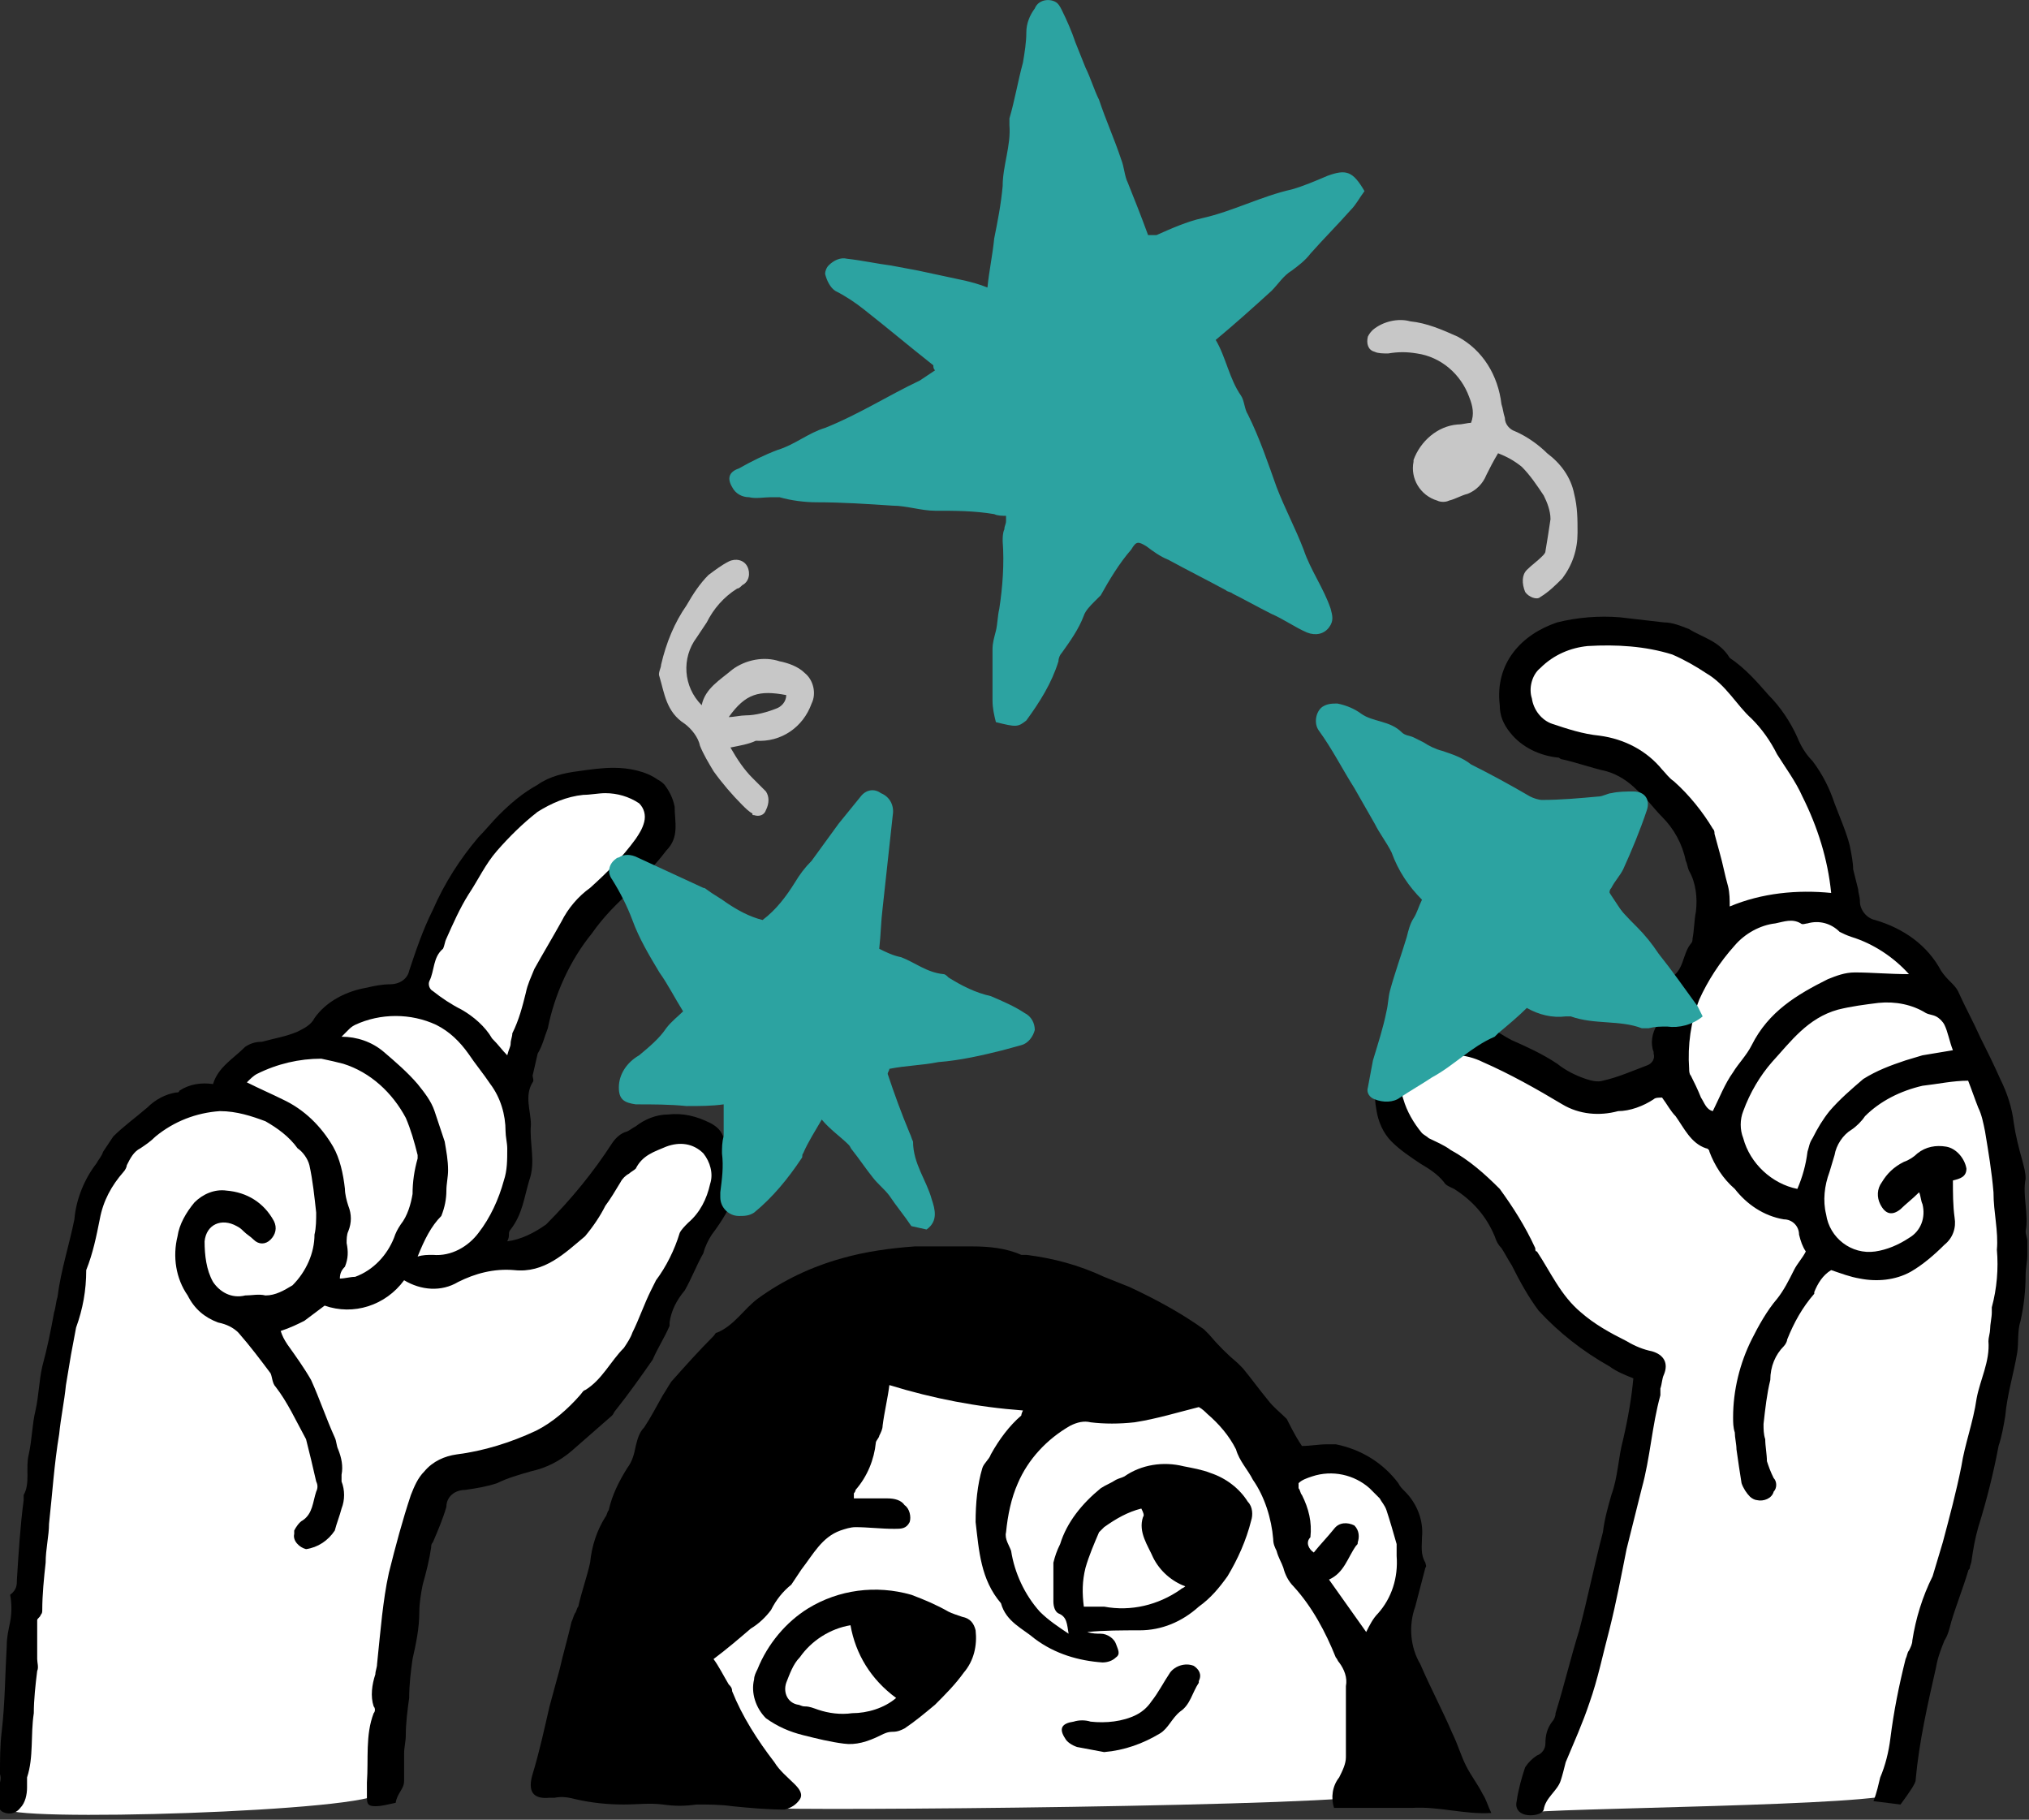
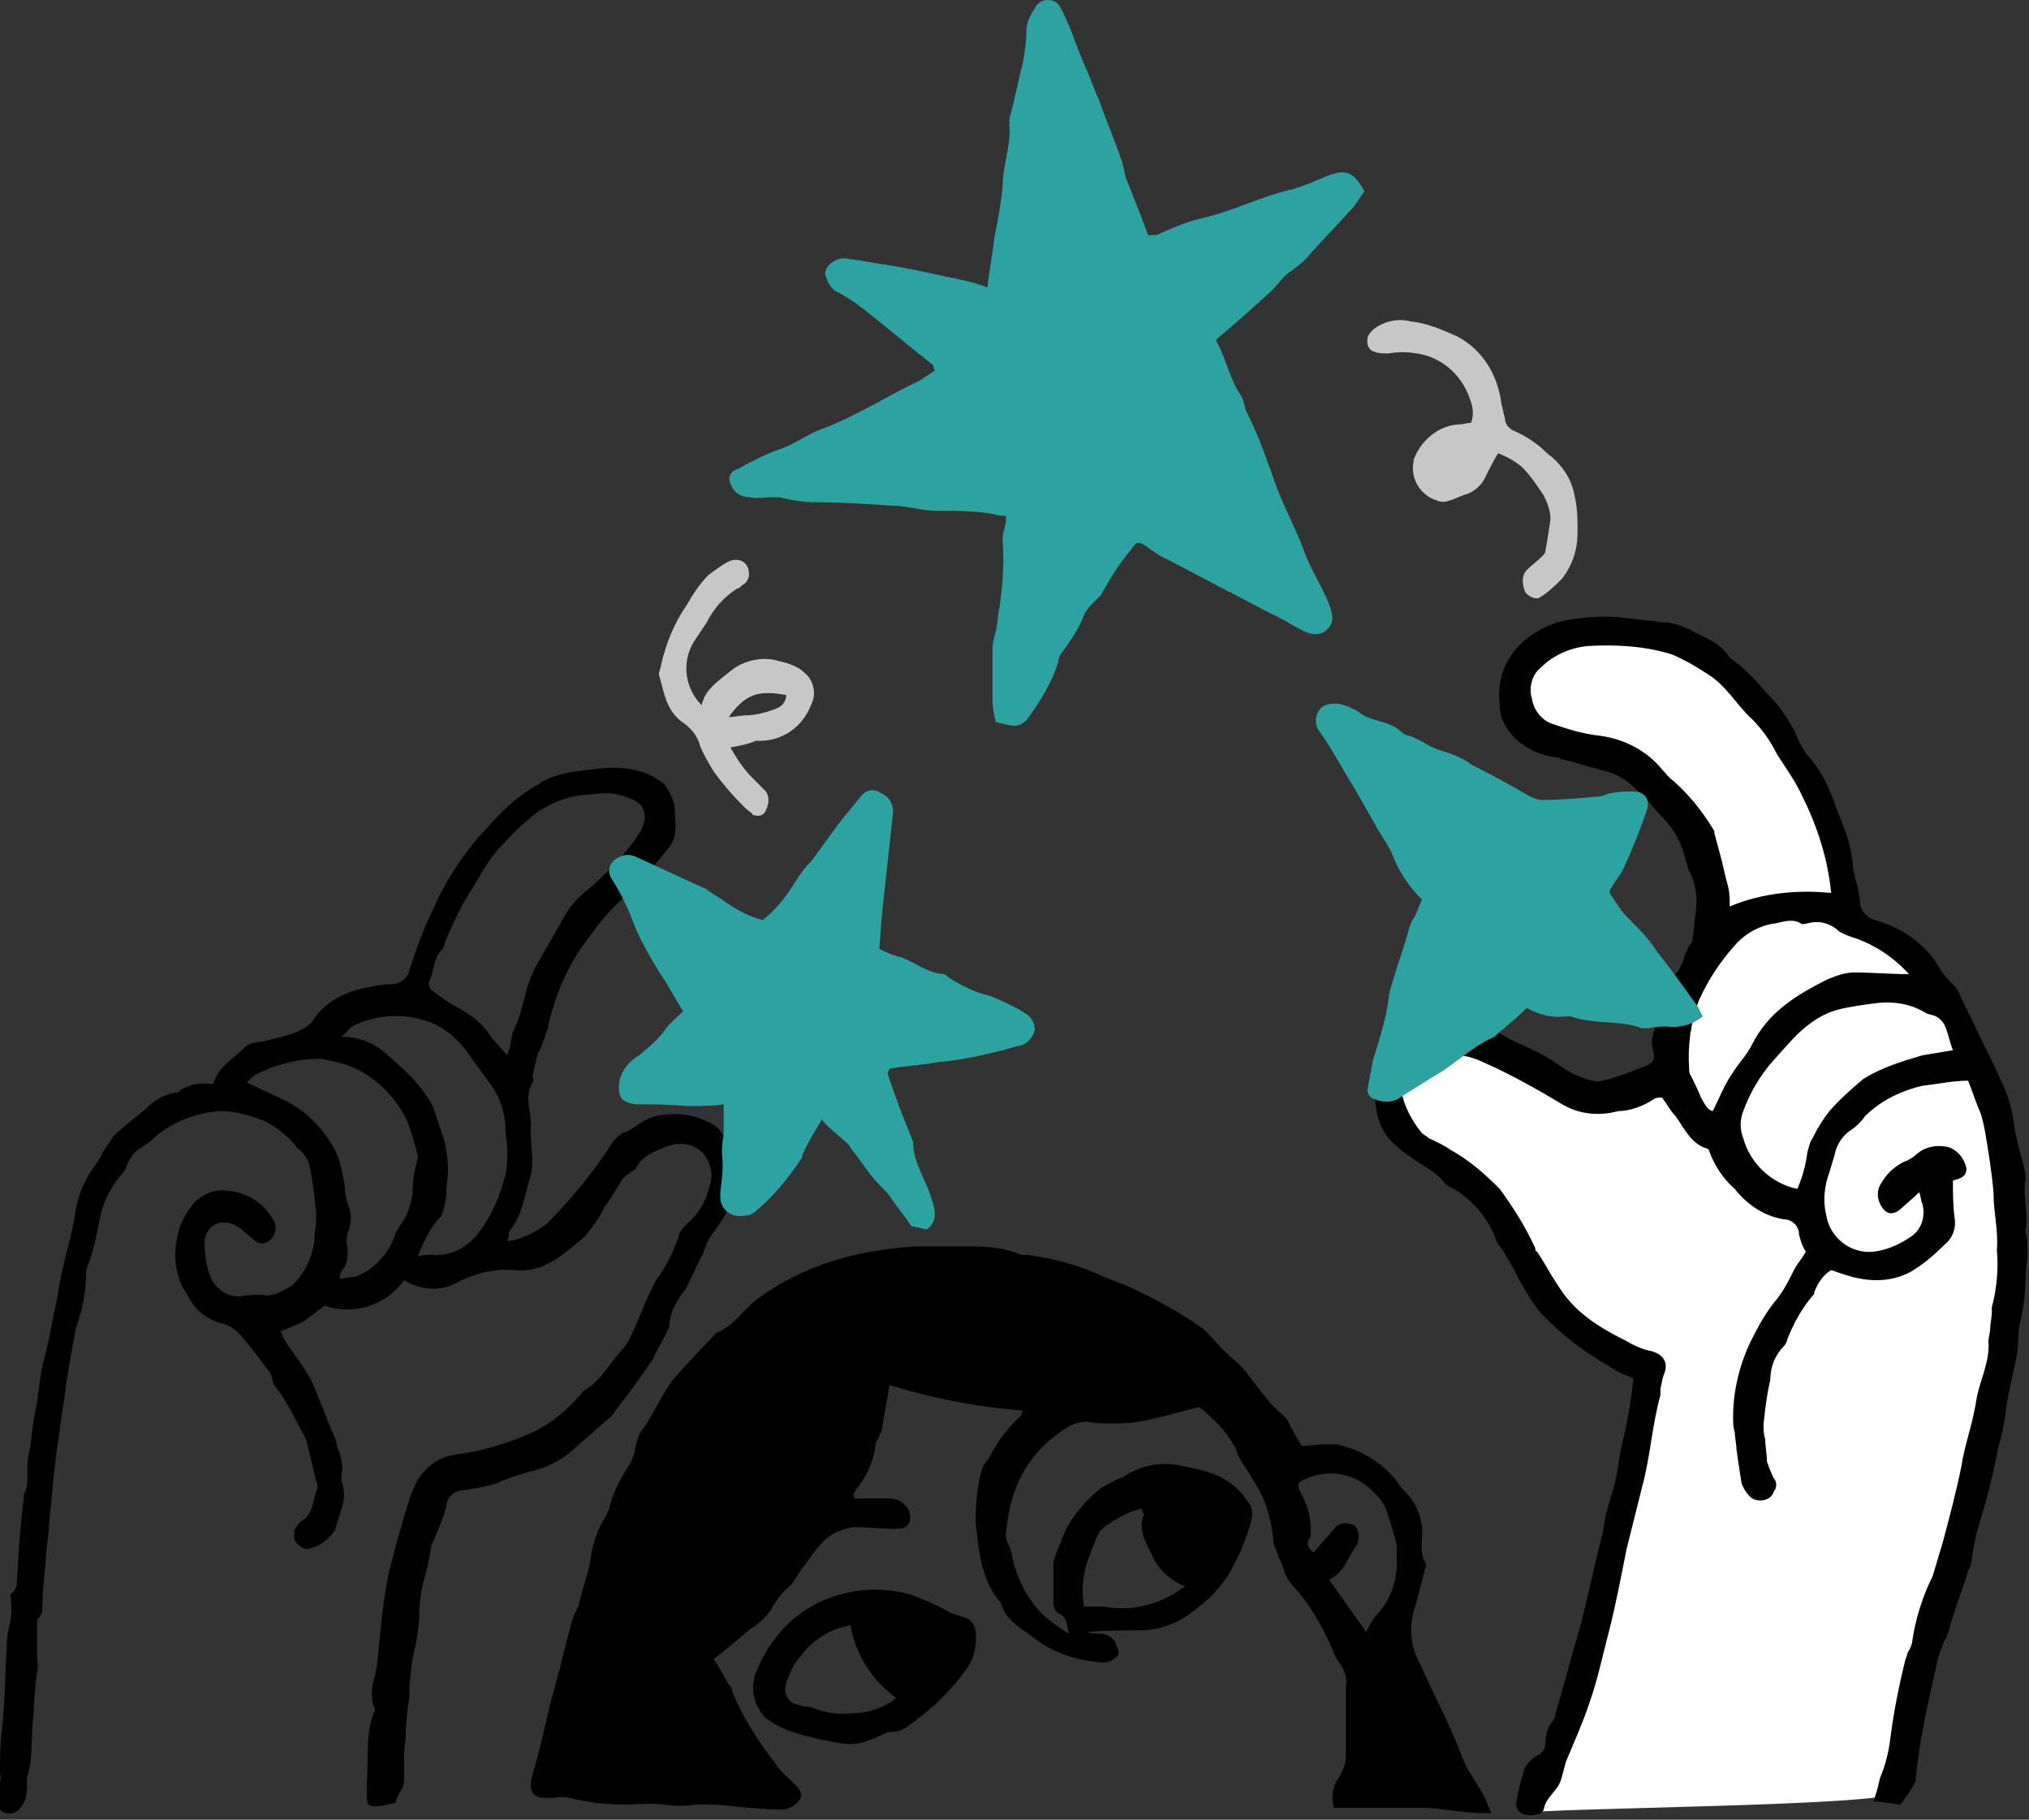
<svg xmlns="http://www.w3.org/2000/svg" xmlns:xlink="http://www.w3.org/1999/xlink" version="1.1" id="Group_69" x="0px" y="0px" viewBox="0 0 120 107.6" style="enable-background:new 0 0 120 107.6;" xml:space="preserve">
  <rect x="0" y="0" width="120" height="107.6" fill="#333333" stroke="none" />
  <style type="text/css">
	.st0{clip-path:url(#SVGID_00000131326840754422960170000010504481428144872079_);}
	.st1{fill:#FFFFFF;}
	.st2{fill:#2CA3A1;}
	.st3{fill:#C7C7C7;}
</style>
  <g>
    <defs>
      <rect id="SVGID_1_" width="120" height="107.6" />
    </defs>
    <clipPath id="SVGID_00000027564909198259993560000015670698915754077824_">
      <use xlink:href="#SVGID_1_" style="overflow:visible;" />
    </clipPath>
    <g id="Group_68" style="clip-path:url(#SVGID_00000027564909198259993560000015670698915754077824_);">
-       <path id="Path_351" class="st1" d="M28.5,73.9c0,0,2.7,1.5,4.3-0.8c1.6-2.3,4.5-6.2,6.3-6.5c1.9-0.2,3.8,0.3,3.5,2.1    s-2.6,5.4-3.3,7.6s-3.3,7.2-6.5,8.7c-3.2,1.5-6.6,1.3-7,2.1c-0.5,0.8-3.1,12-3.4,18.9c-0.1,1.1-22.5,1.8-22.1,0.9s2.7-22.2,3-24.7    s1.3-12.4,3.9-14.6c1.7-1.3,3.5-2.4,5.5-3.1c0,0,3.1-2.5,4.1-2.7s2.1-0.4,2.1-0.4s1.4-2.1,2.5-2.3s2.5-0.5,2.5-0.5    s3.9-9.6,6.1-10.7s7.3-2.9,8.5-0.9s-0.5,3.4-1.6,4.5c-2,2.2-3.6,4.8-4.7,7.6c-0.4,1.3-0.9,2.5-1.5,3.8c0,0,0.6,4-0.1,6.3    C30,70.9,29.3,72.5,28.5,73.9" />
      <path id="Path_352" class="st1" d="M83.4,62.1c-1.4,2.3-1.1,4.8,1.2,6.1s4.1,3.9,5.5,6.1c1.5,2.1,3.3,3.9,5.4,5.4    c0.6,0.3,1.2,0.5,1.9,0.6c0,0-2.6,14.8-4,19.1c-1.4,4.3-4.3,8.1-3.2,7.8s21.4-0.4,21.9-1.2s5-18.8,5.5-21.6s2.8-13.1,0.9-18.7    s-4.9-9.3-6-10c-0.9-0.6-1.9-1-2.9-1.4c0,0-1.3-8.1-5.2-11.9s-5.5-5.4-9.2-5.2s-5.8,1.7-5.5,3.3s1.3,2.6,3.8,2.9    c2.8,0.7,5.1,2.6,6.3,5.2c0.7,2.1,1.2,4.3,1.4,6.5c-0.3,1.1-0.7,2.1-1.2,3.2c-0.6,1.7-1,3.5-1.3,5.3c0,0-2.5,2.8-4.8,1.8    s-3.6-3.4-5.9-3.6S84.1,60.9,83.4,62.1" />
-       <path id="Path_353" class="st1" d="M45.3,106.9c1.2,0.2,35.1-0.1,36-0.8s1.2-9.5,1.2-9.5s1.3-4.9,0.4-7.2s-3.9-3.5-5-3.2    s-4-3.3-4-3.3S60,78.9,59.4,78.7s-12.1,3.6-12.3,4s-9.9,18.5-9.9,18.5L45.3,106.9z" />
      <path id="Path_354" d="M77,85.5c0.5,0,1-0.1,1.5-0.1c0.2,0,0.3,0,0.5,0c1.5,0.3,2.8,1.1,3.7,2.3c0.1,0.2,0.2,0.3,0.4,0.5    c0.7,0.7,1.1,1.7,1,2.7c0,0.5-0.1,1,0.2,1.5c0,0.1,0.1,0.2,0,0.3c-0.2,0.8-0.4,1.5-0.6,2.3c-0.4,1.1-0.3,2.4,0.3,3.4    c0.6,1.4,1.3,2.7,1.9,4.1c0.3,0.6,0.5,1.3,0.8,1.9c0.3,0.6,0.7,1.1,1,1.7c0.2,0.3,0.3,0.7,0.5,1.1c-1.6,0.1-3.1-0.4-4.7-0.3    c-1.5,0-3.1,0-4.6,0c-0.2-0.6-0.1-1.3,0.3-1.8c0.2-0.4,0.4-0.8,0.4-1.2c0-1.4,0-2.8,0-4.2c0.1-0.5-0.1-1-0.4-1.4    c-0.1-0.1-0.1-0.2-0.2-0.3c-0.6-1.5-1.4-3-2.5-4.2c-0.3-0.3-0.5-0.7-0.6-1.1c-0.1-0.3-0.3-0.6-0.4-1c-0.1-0.2-0.2-0.4-0.2-0.7    c-0.1-1.2-0.5-2.5-1.2-3.5c-0.3-0.6-0.8-1.1-1-1.8c-0.4-0.8-1-1.5-1.7-2.1c-0.1-0.1-0.3-0.3-0.5-0.4c-1.2,0.3-2.5,0.7-3.8,0.9    c-0.9,0.1-1.8,0.1-2.6,0c-0.4-0.1-0.8,0-1.2,0.2c-1.4,0.8-2.5,2-3.1,3.4c-0.4,0.9-0.6,1.9-0.7,2.9c-0.1,0.4,0.2,0.8,0.3,1.1    c0.2,1.3,0.8,2.6,1.7,3.6c0.5,0.5,1.1,0.9,1.7,1.3c-0.1-0.6-0.1-1-0.6-1.2c-0.2-0.1-0.3-0.4-0.3-0.7c0-0.8,0-1.5,0-2.3    c0.1-0.4,0.2-0.7,0.4-1.1c0.4-1.3,1.3-2.4,2.4-3.3c0.3-0.2,0.6-0.3,0.9-0.5c0.2-0.1,0.3-0.1,0.5-0.2c1-0.7,2.3-0.9,3.5-0.6    c0.5,0.1,1.1,0.2,1.6,0.4c0.9,0.3,1.7,0.9,2.2,1.7c0.3,0.3,0.3,0.8,0.2,1.1c-0.3,1.2-0.8,2.3-1.4,3.3c-0.5,0.7-1,1.3-1.7,1.8    c-1,0.9-2.2,1.4-3.5,1.4c-1,0-2.1,0-3.1,0.1c0.3,0.1,0.6,0.1,0.8,0.1c0.4,0,0.8,0.3,0.9,0.6c0.1,0.3,0.3,0.6,0,0.8    c-0.2,0.2-0.5,0.3-0.8,0.3c-1.4-0.1-2.8-0.5-4-1.4c-0.7-0.6-1.7-1-2-2.1c-1.2-1.4-1.3-3.1-1.5-4.8c0-1.1,0.1-2.2,0.4-3.2    c0.1-0.3,0.4-0.5,0.5-0.8c0.5-0.9,1.1-1.7,1.8-2.3c0,0,0-0.1,0.1-0.3c-2.7-0.2-5.3-0.7-7.9-1.5c-0.1,0.8-0.3,1.6-0.4,2.4    c0,0.2-0.1,0.4-0.2,0.6c0,0.1-0.2,0.3-0.2,0.4c-0.1,1-0.5,2-1.2,2.8c0,0.1-0.1,0.2-0.1,0.2c0,0.1,0,0.2,0,0.3c0.7,0,1.3,0,2,0    c0.4,0,0.8,0.1,1,0.4c0.3,0.2,0.4,0.7,0.3,1c-0.2,0.4-0.5,0.4-0.9,0.4c-0.8,0-1.6-0.1-2.3-0.1c-0.3,0-0.6,0.1-0.9,0.2    c-1.1,0.4-1.6,1.4-2.3,2.3c-0.2,0.3-0.4,0.6-0.6,0.9c-0.5,0.4-0.9,0.9-1.2,1.5c-0.3,0.4-0.7,0.8-1.2,1.1c-0.7,0.6-1.4,1.2-2.2,1.8    c0.3,0.4,0.6,1,0.9,1.5c0.1,0.1,0.2,0.2,0.2,0.4c0.6,1.5,1.5,2.9,2.5,4.2c0.3,0.5,0.8,0.9,1.2,1.3c0.3,0.3,0.5,0.6,0.3,0.9    c-0.2,0.3-0.5,0.5-0.9,0.6c-1,0-2.1-0.1-3.1-0.2c-0.7-0.1-1.4-0.1-2.1-0.1c-0.7,0.1-1.3,0.1-2,0c-0.8-0.1-1.5,0-2.3,0    c-1,0-1.9-0.1-2.8-0.3c-0.4-0.1-0.8-0.2-1.3-0.1c-0.1,0-0.2,0-0.3,0c-1,0.1-1.3-0.4-1-1.4c0.4-1.3,0.7-2.7,1-4    c0.2-0.7,0.4-1.5,0.6-2.2c0.2-0.9,0.5-1.9,0.7-2.8c0.1-0.2,0.1-0.3,0.2-0.5c0.1-0.1,0.1-0.3,0.2-0.4c0.2-0.9,0.5-1.7,0.7-2.6    c0.1-1,0.4-1.9,0.9-2.7c0.1-0.1,0.1-0.3,0.2-0.4c0.2-0.9,0.6-1.7,1.1-2.5c0.3-0.4,0.4-0.8,0.5-1.3c0.1-0.4,0.2-0.8,0.5-1.1    c0.4-0.6,0.7-1.2,1.1-1.9c0.2-0.3,0.3-0.5,0.5-0.8c0.8-0.9,1.6-1.8,2.5-2.7c0.1-0.1,0.1-0.2,0.2-0.2c1-0.4,1.6-1.4,2.4-2    c1.5-1.1,3.2-1.9,5-2.4c1.4-0.4,2.9-0.6,4.3-0.7c1.1,0,2.3,0,3.4,0c1,0,2,0.1,2.9,0.5c0.1,0,0.2,0,0.3,0c1.6,0.2,3.1,0.6,4.6,1.3    c0.5,0.2,1,0.4,1.5,0.6c1.5,0.7,3,1.5,4.4,2.5c0.1,0.1,0.2,0.2,0.3,0.3c0.5,0.6,1.1,1.2,1.7,1.7c0.1,0.1,0.2,0.2,0.3,0.3    c0.5,0.6,1,1.3,1.5,1.9c0.3,0.4,0.7,0.7,1.1,1.1C76.6,84.9,76.8,85.2,77,85.5 M77.7,91.8c0.4-0.5,0.8-0.9,1.2-1.4    c0.3-0.4,0.8-0.4,1.2-0.2c0.3,0.3,0.3,0.7,0.2,1c0,0.1,0,0.1-0.1,0.2c-0.5,0.7-0.7,1.6-1.6,2l2.2,3.1c0.2-0.4,0.4-0.8,0.7-1.1    c0.8-0.9,1.2-2.1,1.1-3.4c0-0.2,0-0.5,0-0.7c-0.2-0.7-0.4-1.4-0.6-2c-0.1-0.3-0.3-0.5-0.4-0.7c-0.2-0.2-0.4-0.4-0.6-0.6    c-0.9-0.8-2.2-1.1-3.4-0.7c-0.3,0.1-0.6,0.2-0.8,0.4c0,0.1,0,0.2,0,0.3c0.1,0.1,0.1,0.3,0.2,0.4c0.4,0.8,0.6,1.6,0.5,2.5    C77.2,91.2,77.4,91.6,77.7,91.8 M67.5,89.2c-0.8,0.2-1.5,0.6-2.2,1.1c-0.1,0.1-0.2,0.2-0.3,0.3c-0.3,0.7-0.6,1.4-0.8,2.1    c-0.2,0.8-0.2,1.5-0.1,2.3c0.4,0,0.8,0,1.2,0c1.6,0.3,3.2-0.1,4.5-1c0.1-0.1,0.2-0.1,0.3-0.2c-0.8-0.3-1.5-0.9-1.9-1.7    c-0.3-0.7-0.9-1.5-0.6-2.4C67.7,89.6,67.6,89.4,67.5,89.2" />
      <path id="Path_355" d="M96.6,81.5c-0.5-0.2-1-0.4-1.4-0.7c-1.6-0.9-3-2-4.2-3.3c-0.6-0.8-1.1-1.7-1.6-2.7c-0.2-0.3-0.4-0.7-0.6-1    c-0.2-0.2-0.3-0.4-0.4-0.7c-0.5-1.2-1.3-2.1-2.4-2.8c-0.2-0.1-0.5-0.2-0.6-0.4c-0.4-0.5-0.9-0.8-1.4-1.1c-0.6-0.4-1.2-0.8-1.7-1.3    c-0.5-0.5-0.8-1.2-0.9-1.9c-0.3-1.6,0.2-3.2,1.3-4.3c1.2-0.8,2.8-1,4.2-0.7c1-0.2,1.7,0.5,2.5,0.9c0.9,0.4,1.8,0.8,2.7,1.4    c0.5,0.4,1.1,0.7,1.7,0.9c0.3,0.1,0.7,0.2,1,0.1c0.9-0.2,1.8-0.6,2.6-0.9c0.3-0.1,0.5-0.4,0.4-0.7c0,0,0-0.1,0-0.1    c-0.2-0.5-0.1-1.1,0.2-1.6c0.1-0.2,0.2-0.4,0.2-0.6c-0.1-0.7,0.3-1.2,0.4-1.8c0-0.1,0.1-0.3,0.2-0.4c0.8-0.4,0.7-1.4,1.2-2    c0.1-0.1,0.1-0.2,0.1-0.3c0.1-0.5,0.1-1.1,0.2-1.6c0.1-0.8,0-1.7-0.4-2.4c-0.1-0.2-0.1-0.4-0.2-0.6c-0.2-1-0.7-1.9-1.4-2.6    c-0.5-0.5-1-1.2-1.5-1.6c-0.5-0.5-1.1-0.9-1.8-1.1c-0.9-0.2-1.7-0.5-2.6-0.7c-0.1,0-0.2-0.1-0.2-0.1c-1.1-0.1-2.2-0.6-2.9-1.5    c-0.4-0.5-0.6-1-0.6-1.6c-0.3-2.5,1.3-4.2,3.4-4.9c1.2-0.3,2.5-0.4,3.7-0.3c0.9,0.1,1.7,0.2,2.6,0.3c0.5,0,1,0.2,1.5,0.4    c0.8,0.5,1.8,0.7,2.4,1.7c0.9,0.6,1.6,1.4,2.3,2.2c0.7,0.7,1.3,1.6,1.7,2.5c0.2,0.5,0.5,1,0.9,1.4c0.6,0.8,1,1.6,1.3,2.5    c0.3,0.8,0.7,1.7,0.9,2.5c0.1,0.5,0.2,1,0.2,1.4c0.1,0.4,0.2,0.8,0.3,1.2c0,0.2,0.1,0.4,0.1,0.7c0,0.5,0.4,1,0.9,1.1    c1.7,0.5,3.1,1.5,3.9,3c0.2,0.3,0.4,0.5,0.6,0.7c0.1,0.1,0.3,0.3,0.4,0.5c0.4,0.9,0.9,1.8,1.3,2.7c0.4,0.8,0.8,1.6,1.2,2.5    c0.4,0.8,0.7,1.7,0.8,2.6c0.1,0.7,0.3,1.5,0.5,2.2c0.1,0.4,0.2,0.7,0.2,1.1c-0.2,1,0.2,2.1,0,3.1c0,0.2,0.1,0.4,0.1,0.6    c0,0.3,0,0.6,0,0.8c0,0.4-0.1,0.8-0.1,1.2c0,0.9-0.1,1.8-0.3,2.7c-0.2,0.6-0.1,1.3-0.2,1.9c-0.2,1.2-0.6,2.5-0.7,3.7    c-0.1,0.6-0.2,1.2-0.4,1.8c-0.3,1.6-0.7,3.2-1.2,4.8c-0.2,0.7-0.3,1.3-0.4,2c0,0.1-0.1,0.3-0.1,0.4c0,0.1-0.1,0.1-0.1,0.2    c-0.3,1-0.7,2-1,3c-0.1,0.4-0.2,0.8-0.4,1.1c-0.2,0.5-0.4,1-0.5,1.6c-0.5,2.2-1,4.4-1.2,6.6c0,0.2-0.1,0.3-0.2,0.5    c-0.2,0.3-0.4,0.6-0.7,1l-1.6-0.2c0.2-0.5,0.3-1,0.4-1.4c0.3-0.7,0.5-1.5,0.6-2.3c0.2-1.6,0.5-3.1,0.9-4.7    c0.1-0.2,0.1-0.4,0.2-0.5c0.1-0.2,0.2-0.4,0.2-0.6c0.2-1.3,0.6-2.6,1.2-3.8c0.2-0.7,0.4-1.3,0.6-2c0.4-1.5,0.8-3,1.1-4.5    c0.2-1.3,0.7-2.6,0.9-4c0.2-1.1,0.8-2.2,0.7-3.4c0-0.2,0.1-0.5,0.1-0.7c0-0.3,0.1-0.7,0.1-1c0-0.1,0-0.2,0-0.3    c0.3-1.1,0.4-2.3,0.3-3.4c0.1-1.1-0.2-2.2-0.2-3.4c-0.1-1.2-0.3-2.4-0.5-3.6c-0.1-0.5-0.2-1-0.4-1.4c-0.2-0.5-0.4-1.1-0.6-1.6    c-0.9,0-1.8,0.2-2.7,0.3c-1.3,0.3-2.5,0.9-3.4,1.8c-0.2,0.3-0.5,0.6-0.8,0.8c-0.5,0.3-0.9,0.9-1,1.5c-0.1,0.3-0.2,0.7-0.3,1    c-0.3,0.8-0.4,1.7-0.2,2.5c0.2,1.4,1.5,2.4,2.9,2.2c0.7-0.1,1.4-0.4,2-0.8c0.7-0.4,1-1.2,0.8-2c-0.1-0.2-0.1-0.5-0.2-0.7    c-0.4,0.4-0.8,0.7-1.1,1c-0.5,0.4-0.9,0.3-1.2-0.3c-0.2-0.4-0.2-0.9,0.1-1.3c0.3-0.5,0.7-0.9,1.3-1.2c0.3-0.1,0.6-0.3,0.8-0.5    c0.5-0.4,1.1-0.5,1.7-0.4c0.6,0.1,1.1,0.7,1.2,1.3c0,0.5-0.4,0.6-0.8,0.7c0,0.7,0,1.5,0.1,2.2c0.1,0.6-0.1,1.2-0.6,1.6    c-0.6,0.6-1.3,1.2-2,1.6c-0.9,0.5-2,0.6-3,0.4c-0.6-0.1-1.1-0.3-1.7-0.5c-0.5,0.3-0.8,0.8-1,1.3c0,0,0,0.1,0,0.1    c-0.7,0.8-1.2,1.7-1.6,2.7c0,0.1-0.1,0.3-0.2,0.4c-0.5,0.5-0.8,1.2-0.8,2c-0.2,0.8-0.3,1.7-0.4,2.6c0,0.3,0,0.6,0.1,0.9    c0,0.4,0.1,0.9,0.1,1.3c0.1,0.3,0.2,0.6,0.4,1c0.2,0.2,0.2,0.6,0,0.8c-0.1,0.4-0.6,0.6-1,0.5c-0.1,0-0.3-0.1-0.4-0.2    c-0.2-0.2-0.4-0.5-0.5-0.8c-0.1-0.6-0.2-1.3-0.3-2c0-0.3-0.1-0.7-0.1-1c-0.1-0.3-0.1-0.6-0.1-0.9c0-1.6,0.4-3.2,1.1-4.6    c0.4-0.8,0.9-1.7,1.5-2.4c0.4-0.5,0.7-1.1,1-1.7c0.2-0.4,0.5-0.7,0.7-1.1c-0.2-0.3-0.3-0.6-0.4-1c0-0.5-0.4-0.9-0.9-0.9    c-1.2-0.2-2.2-0.9-2.9-1.8c-0.7-0.6-1.2-1.4-1.5-2.2c0-0.1-0.1-0.2-0.2-0.2c-0.9-0.3-1.3-1.2-1.8-1.9c-0.3-0.3-0.5-0.7-0.8-1.1    c-0.2,0-0.4,0-0.5,0.1c-0.6,0.4-1.4,0.7-2.1,0.7c-1.1,0.3-2.3,0.2-3.3-0.4c-1.5-0.9-3.1-1.8-4.7-2.5c-1-0.5-2.3-0.6-3.4-0.1    c-0.5,0.2-1,0.5-1.1,1.1c-0.1,0.4-0.4,0.7-0.2,1.2c0.2,0.7,0.6,1.4,1.1,2c0.1,0.1,0.3,0.2,0.4,0.3c0.4,0.2,0.9,0.4,1.3,0.7    c1.1,0.6,2,1.4,2.9,2.3c0.8,1.1,1.5,2.2,2.1,3.5c0,0.1,0,0.2,0.1,0.2c0.8,1.2,1.4,2.6,2.6,3.6c0.8,0.7,1.7,1.2,2.7,1.7    c0.5,0.3,1,0.5,1.5,0.6c0.7,0.2,1,0.7,0.7,1.4c-0.1,0.2-0.1,0.5-0.2,0.8c0,0.1,0,0.3,0,0.4c-0.5,1.8-0.6,3.7-1.1,5.5    c-0.3,1.2-0.6,2.4-0.9,3.6c-0.3,1.5-0.6,3.1-1,4.7c-0.4,1.5-0.7,3-1.2,4.4c-0.4,1.2-0.9,2.3-1.4,3.5c-0.1,0.4-0.2,0.8-0.3,1.1    c-0.2,0.6-0.9,1-1,1.7c-0.1,0.3-0.7,0.4-1.1,0.3c-0.4-0.1-0.6-0.4-0.5-0.8c0,0,0,0,0,0c0.1-0.7,0.3-1.4,0.5-2    c0.2-0.3,0.4-0.5,0.7-0.7c0.3-0.1,0.5-0.4,0.5-0.7c0-0.5,0.1-0.9,0.4-1.3c0.1-0.1,0.2-0.3,0.2-0.5c0.5-1.6,0.9-3.3,1.4-4.9    c0.5-1.9,0.9-3.9,1.4-5.8c0.1-0.8,0.3-1.5,0.5-2.2c0.4-1.1,0.4-2.2,0.7-3.3C96.3,83.8,96.5,82.6,96.6,81.5 M108.3,52.8    c-0.2-2-0.8-3.9-1.7-5.7c-0.4-0.9-1-1.7-1.5-2.5c-0.4-0.8-0.9-1.5-1.5-2.1c-0.9-0.8-1.5-2-2.7-2.7c-0.6-0.4-1.3-0.8-2-1.1    c-1.6-0.5-3.3-0.6-5-0.5c-1,0.1-2,0.5-2.8,1.3c-0.5,0.4-0.7,1.2-0.5,1.8c0.1,0.7,0.6,1.3,1.2,1.5c0.9,0.3,1.8,0.6,2.8,0.7    c1.5,0.2,2.8,0.9,3.7,2c0.2,0.2,0.4,0.5,0.7,0.7c0.9,0.8,1.7,1.8,2.3,2.8c0.1,0.1,0.1,0.2,0.1,0.3c0.1,0.4,0.2,0.7,0.3,1.1    c0.2,0.7,0.3,1.3,0.5,2c0.1,0.4,0.1,0.8,0.1,1.2C104.2,52.8,106.3,52.6,108.3,52.8 M106.3,70.3c0.3-0.7,0.5-1.4,0.6-2.2    c0.1-0.3,0.1-0.5,0.3-0.8c0.3-0.6,0.6-1.1,1-1.6c0.6-0.7,1.3-1.3,2-1.9c0.8-0.5,1.6-0.8,2.5-1.1c0.3-0.1,0.7-0.2,1-0.3    c0.6-0.1,1.2-0.2,1.8-0.3c-0.2-0.5-0.3-1.1-0.5-1.5c-0.1-0.2-0.3-0.4-0.5-0.5c-0.2-0.1-0.4-0.1-0.6-0.2c-0.8-0.5-1.8-0.7-2.8-0.6    c-0.8,0.1-1.6,0.2-2.4,0.4c-1.8,0.5-2.8,1.9-3.9,3.1c-0.7,0.8-1.3,1.8-1.7,2.9c-0.2,0.5-0.2,1.1,0,1.6    C103.5,68.8,104.8,70,106.3,70.3 M112.9,57.6c-0.9-1-2.1-1.8-3.4-2.2c-0.3-0.1-0.5-0.2-0.7-0.3c-0.5-0.5-1.2-0.7-1.9-0.5    c-0.1,0-0.3,0.1-0.4,0c-0.5-0.3-1-0.1-1.5,0c-0.9,0.1-1.8,0.6-2.4,1.3c-0.9,1-1.6,2.1-2.1,3.2c-0.5,1.3-0.7,2.7-0.6,4.1    c0,0.1,0,0.3,0.1,0.4c0.2,0.4,0.4,0.8,0.6,1.3c0.2,0.3,0.3,0.7,0.7,0.8c0.4-0.8,0.7-1.6,1.2-2.3c0.3-0.5,0.8-1,1.1-1.6    c1-2,2.7-3,4.5-3.9c0.5-0.2,1-0.4,1.6-0.4C110.7,57.5,111.7,57.6,112.9,57.6" />
      <path id="Path_356" d="M23.4,106.6c-0.5,0.1-0.8,0.2-1.2,0.2c-0.4,0-0.5-0.1-0.5-0.5c0-0.3,0-0.6,0-0.9c0.1-1.4-0.1-2.8,0.4-4.1    c0.1-0.1,0.1-0.3,0-0.4c-0.2-0.6-0.1-1.3,0.1-1.9c0-0.2,0.1-0.4,0.1-0.6c0.1-1,0.2-2,0.3-2.9c0.1-0.8,0.2-1.6,0.4-2.5    c0.4-1.6,0.8-3.1,1.3-4.6c0.2-0.5,0.4-1,0.8-1.4c0.5-0.6,1.2-0.9,1.9-1c1.6-0.2,3.2-0.7,4.7-1.4c1-0.5,1.9-1.3,2.6-2.1    c0.1-0.1,0.2-0.3,0.3-0.3c1-0.6,1.5-1.7,2.3-2.5c0.2-0.3,0.4-0.6,0.5-0.9c0.4-0.8,0.7-1.7,1.1-2.5c0.1-0.2,0.2-0.4,0.3-0.6    c0.6-0.8,1.1-1.8,1.4-2.8c0.1-0.2,0.3-0.4,0.5-0.6c0.7-0.6,1.1-1.4,1.3-2.3c0.2-0.6,0-1.3-0.4-1.8c-0.6-0.6-1.4-0.7-2.2-0.4    c-0.7,0.3-1.4,0.5-1.8,1.3c-0.1,0.1-0.3,0.2-0.4,0.3c-0.2,0.1-0.4,0.3-0.5,0.5c-0.3,0.5-0.6,1-0.9,1.4c-0.3,0.6-0.7,1.2-1.2,1.8    c-1.2,1-2.4,2.2-4.2,2c-1.2-0.1-2.3,0.2-3.3,0.7c-1,0.6-2.2,0.5-3.2-0.1c-1.1,1.5-3,2.1-4.7,1.5c-0.4,0.3-0.8,0.6-1.2,0.9    c-0.4,0.2-0.8,0.4-1.4,0.6c0.1,0.3,0.2,0.5,0.4,0.8c0.5,0.7,1,1.4,1.4,2.1c0.5,1.1,0.9,2.3,1.4,3.4c0.1,0.2,0.1,0.5,0.2,0.7    c0.2,0.5,0.3,1,0.2,1.5c0,0.1,0,0.3,0,0.4c0.2,0.5,0.2,1.1,0,1.6c-0.1,0.4-0.3,0.9-0.4,1.3c-0.4,0.6-1,1-1.7,1.1    c-0.4-0.1-0.8-0.5-0.7-0.9c0-0.1,0-0.1,0-0.2c0.1-0.2,0.3-0.5,0.5-0.6c0.6-0.4,0.6-1.1,0.8-1.7c0.1-0.2,0.1-0.4,0-0.6    c-0.2-0.9-0.4-1.7-0.6-2.5C17.5,84,17,82.9,16.3,82c-0.2-0.2-0.2-0.6-0.3-0.8c-0.6-0.8-1.2-1.6-1.9-2.4c-0.3-0.3-0.7-0.5-1.2-0.6    c-0.8-0.3-1.4-0.8-1.8-1.6c-0.7-1-0.9-2.3-0.6-3.5c0.1-0.7,0.5-1.4,1-2c0.5-0.5,1.2-0.8,1.9-0.7c1.2,0.1,2.2,0.7,2.8,1.8    c0.2,0.4,0.1,0.8-0.2,1.1c-0.3,0.3-0.7,0.3-1,0c-0.2-0.2-0.4-0.3-0.6-0.5c-0.1-0.1-0.2-0.2-0.4-0.3c-0.9-0.5-1.8-0.1-1.9,0.9    c0,0.8,0.1,1.7,0.5,2.4c0.4,0.6,1.1,1,1.9,0.8c0.4,0,0.8-0.1,1.2,0c0.6,0,1.1-0.3,1.6-0.6c0.8-0.8,1.3-1.9,1.3-3    c0.1-0.4,0.1-0.9,0.1-1.3c-0.1-0.9-0.2-1.9-0.4-2.8c-0.1-0.4-0.4-0.8-0.7-1c-0.5-0.7-1.2-1.2-1.9-1.6C14.9,66,14,65.7,13,65.7    c-1.4,0.1-2.7,0.6-3.8,1.5c-0.3,0.3-0.6,0.5-0.9,0.7c-0.4,0.2-0.6,0.6-0.8,1c0,0.1-0.1,0.3-0.2,0.4c-0.7,0.8-1.2,1.7-1.4,2.8    c-0.2,1-0.4,2-0.8,3c0,1.2-0.2,2.3-0.6,3.4c-0.1,0.5-0.2,1.1-0.3,1.6c-0.1,0.6-0.2,1.2-0.3,1.8c-0.1,1-0.3,1.9-0.4,2.9    c-0.3,1.8-0.4,3.5-0.6,5.3c0,0.7-0.2,1.5-0.2,2.3c-0.1,0.9-0.2,1.9-0.2,2.8c0,0.1,0,0.2-0.1,0.3c0,0.1-0.2,0.2-0.2,0.3    c0,0.8,0,1.5,0,2.3c0,0.2,0.1,0.5,0,0.7c-0.1,0.8-0.2,1.7-0.2,2.5c-0.2,1.3,0,2.6-0.4,3.8c0,0.2,0,0.4,0,0.6    c0,0.4-0.1,0.9-0.4,1.2c-0.3,0.4-0.8,0.4-1.1,0.2c0,0-0.1-0.1-0.1-0.1c-0.5-0.4-0.5-0.7-0.2-1.2c0.2-0.3,0.3-0.6,0.2-0.9    c0-0.8,0-1.7,0.1-2.5c0.2-1.7,0.2-3.4,0.3-5.1c0-0.5,0.1-0.9,0.2-1.4c0.1-0.5,0.1-1.1,0-1.6C1,94,1,93.7,1,93.4    c0.1-1.6,0.2-3.2,0.4-4.7c0-0.1,0-0.2,0-0.3c0.4-0.7,0.1-1.6,0.3-2.4c0.2-0.9,0.2-1.8,0.4-2.6c0.2-0.9,0.2-1.7,0.4-2.6    c0.3-1.1,0.5-2.1,0.7-3.2c0.1-0.3,0.1-0.6,0.2-0.9c0.2-1.6,0.7-3.1,1-4.6c0.1-1.2,0.6-2.4,1.3-3.3c0.1-0.2,0.3-0.4,0.4-0.7    c0.2-0.3,0.4-0.6,0.6-0.9c0.6-0.6,1.3-1.1,2-1.7c0.5-0.5,1.1-0.8,1.7-0.9c0.1,0,0.2,0,0.2-0.1c0.6-0.4,1.3-0.5,2-0.4    c0.3-1,1.2-1.5,1.9-2.2c0.3-0.2,0.6-0.3,1-0.3c0.7-0.2,1.4-0.3,2.1-0.6c0.4-0.2,0.8-0.4,1-0.8c0.7-1,1.9-1.6,3.1-1.8    c0.4-0.1,0.9-0.2,1.4-0.2c0.5,0,1-0.3,1.1-0.8c0.4-1.2,0.8-2.4,1.4-3.6c0.7-1.6,1.6-3,2.7-4.3c0.4-0.4,0.8-0.9,1.2-1.3    c0.7-0.7,1.4-1.3,2.3-1.8c0.7-0.5,1.6-0.7,2.4-0.8c0.7-0.1,1.4-0.2,2.1-0.2c0.9,0,1.9,0.2,2.6,0.7c0.2,0.1,0.3,0.2,0.4,0.3    c0.3,0.4,0.5,0.8,0.6,1.3c0,0.9,0.3,1.8-0.5,2.6c-0.6,0.8-1.3,1.5-2,2.3c-0.9,0.8-1.7,1.6-2.4,2.6c-1.3,1.6-2.2,3.6-2.6,5.6    c-0.2,0.5-0.3,1-0.6,1.5c-0.1,0.4-0.2,0.9-0.3,1.3c0,0.1,0.1,0.3,0,0.4c-0.5,0.8-0.1,1.7-0.1,2.5c-0.1,1.1,0.3,2.2-0.1,3.3    c-0.3,1-0.4,2-1.1,2.9c-0.1,0.1-0.1,0.2-0.1,0.3c0,0.1,0,0.2-0.1,0.4c0.8-0.1,1.6-0.5,2.3-1c1.5-1.5,2.8-3.1,3.9-4.8    c0.2-0.3,0.5-0.6,0.9-0.7c0.2-0.1,0.3-0.2,0.5-0.3c0.5-0.4,1.2-0.7,1.9-0.7c0.9-0.1,1.7,0.1,2.5,0.5c0.4,0.2,0.7,0.5,0.8,0.9    c0.1,0.2,0.2,0.5,0.4,0.7c0.5,0.7,0.6,1.7,0.3,2.5c-0.3,0.9-0.8,1.7-1.4,2.5c-0.2,0.3-0.4,0.7-0.5,1.1c-0.4,0.7-0.7,1.5-1.1,2.2    c-0.5,0.6-0.8,1.2-0.9,1.9c0,0.1,0,0.1,0,0.2c-0.3,0.7-0.7,1.3-1,2c-0.7,1-1.4,2-2.2,3c-0.1,0.1-0.1,0.2-0.2,0.3    c-0.8,0.7-1.6,1.4-2.4,2.1c-0.7,0.6-1.5,1-2.4,1.2c-0.7,0.2-1.4,0.4-2,0.7c-0.6,0.2-1.2,0.3-1.9,0.4c-0.6,0-1.1,0.4-1.1,1    c-0.2,0.7-0.5,1.4-0.8,2.1c-0.1,0.1-0.1,0.2-0.1,0.3c-0.1,0.7-0.3,1.5-0.5,2.2c-0.1,0.5-0.2,1.1-0.2,1.6c0,1-0.2,1.9-0.4,2.8    c-0.1,0.7-0.2,1.5-0.2,2.3c-0.1,0.7-0.2,1.5-0.2,2.2c0,0.4-0.1,0.7-0.1,1.1c0,0.5,0,1.1,0,1.6S23.5,106,23.4,106.6 M30,62.4    c0.1-0.4,0.2-0.5,0.2-0.7c0-0.2,0.1-0.4,0.1-0.6c0.4-0.8,0.6-1.6,0.8-2.4c0.1-0.5,0.3-0.9,0.5-1.4c0.5-0.9,1.1-1.9,1.6-2.8    c0.4-0.8,1-1.5,1.7-2c1-0.9,1.9-1.8,2.7-2.9c0.2-0.3,0.4-0.6,0.5-1c0.1-0.4,0-0.8-0.3-1.1c-0.6-0.4-1.3-0.6-2-0.6    c-0.4,0-0.9,0.1-1.3,0.1c-1,0.1-1.9,0.5-2.7,1c-0.9,0.7-1.7,1.5-2.4,2.3c-0.7,0.8-1.1,1.7-1.7,2.6c-0.5,0.8-0.9,1.7-1.3,2.6    c-0.1,0.2-0.1,0.4-0.2,0.6c-0.6,0.5-0.5,1.3-0.8,1.9c-0.1,0.2,0,0.5,0.2,0.6c0.5,0.4,1.1,0.8,1.7,1.1c0.7,0.4,1.4,1,1.8,1.7    C29.5,61.8,29.7,62.1,30,62.4 M20.1,75.6c0.3,0,0.6-0.1,0.9-0.1c1.1-0.4,1.9-1.3,2.3-2.3c0.1-0.3,0.2-0.5,0.4-0.8    c0.4-0.5,0.6-1.2,0.7-1.8c0-0.7,0.1-1.4,0.3-2.1c0-0.1,0-0.1,0-0.2c-0.2-0.8-0.4-1.5-0.7-2.2c-0.8-1.5-2.1-2.7-3.7-3.2    c-0.4-0.1-0.8-0.2-1.3-0.3c-1.3,0-2.6,0.3-3.8,0.9c-0.2,0.1-0.4,0.3-0.6,0.5c0.8,0.4,1.5,0.7,2.1,1c1.3,0.6,2.3,1.6,3,2.8    c0.4,0.7,0.6,1.6,0.7,2.5c0,0.3,0.1,0.7,0.2,1c0.2,0.5,0.2,1,0,1.5c-0.1,0.2-0.1,0.5-0.1,0.7c0.1,0.5,0.1,0.9-0.1,1.4    C20.2,75.1,20.1,75.3,20.1,75.6 M24.7,74.3c0.3-0.1,0.6-0.1,0.9-0.1c1.1,0.1,2.1-0.5,2.7-1.3c0.7-0.9,1.2-2,1.5-3.1    c0.2-0.6,0.2-1.2,0.2-1.9c0-0.3-0.1-0.7-0.1-1c0-1-0.3-2-0.9-2.8c-0.4-0.6-0.9-1.2-1.3-1.8c-0.5-0.7-1.1-1.3-1.9-1.7    c-1.5-0.7-3.3-0.7-4.8,0c-0.2,0.1-0.3,0.2-0.4,0.3c-0.1,0.1-0.2,0.2-0.4,0.4c0.9,0,1.8,0.3,2.5,0.9c0.7,0.6,1.4,1.2,2,1.9    c0.4,0.5,0.8,1,1,1.6c0.2,0.6,0.4,1.2,0.6,1.8c0.1,0.6,0.2,1.1,0.2,1.7c0,0.4-0.1,0.8-0.1,1.2c0,0.5-0.1,1-0.3,1.5    C25.5,72.5,25.1,73.3,24.7,74.3" />
      <path id="Path_357" d="M49.9,103.1c-0.8-0.1-1.6-0.3-2.4-0.5c-0.8-0.2-1.5-0.5-2.2-1c-0.6-0.6-0.9-1.5-0.7-2.3    c0-0.2,0.1-0.4,0.2-0.6c0.6-1.5,1.7-2.8,3-3.6c1.8-1.1,4-1.4,6.1-0.8c0.8,0.3,1.5,0.6,2.2,1c0.2,0.1,0.5,0.2,0.8,0.3    c0.5,0.1,0.7,0.4,0.8,0.8c0.1,0.9-0.1,1.8-0.7,2.5c-0.5,0.7-1.1,1.3-1.7,1.9c-0.6,0.5-1.2,1-1.8,1.4c-0.2,0.1-0.4,0.2-0.7,0.2    c-0.3,0-0.5,0.1-0.7,0.2C51.3,103,50.6,103.2,49.9,103.1 M50.3,96.1c-1.2,0.2-2.3,0.9-3,1.9c-0.4,0.4-0.6,1-0.8,1.5    c-0.2,0.6,0.1,1.2,0.7,1.3c0.1,0,0.2,0.1,0.4,0.1c0.3,0,0.5,0.1,0.8,0.2c0.6,0.2,1.3,0.3,2,0.2c0.9,0,1.9-0.3,2.6-0.9    C51.5,99.3,50.6,97.8,50.3,96.1" />
-       <path id="Path_358" d="M65.3,103.6c-0.5-0.1-1.1-0.2-1.6-0.3c-0.3-0.1-0.6-0.3-0.7-0.5c-0.4-0.6-0.2-0.9,0.5-1    c0.3-0.1,0.7-0.1,1,0c0.9,0.1,1.9,0,2.7-0.4c0.4-0.2,0.7-0.5,0.9-0.8c0.4-0.5,0.7-1.1,1.1-1.7c0.3-0.4,0.9-0.6,1.4-0.4    c0.3,0.2,0.5,0.5,0.3,0.9c0,0,0,0.1,0,0.1c-0.4,0.6-0.5,1.3-1.1,1.7c-0.5,0.4-0.7,1-1.2,1.3C67.6,103.1,66.5,103.5,65.3,103.6" />
      <path id="Path_359" class="st2" d="M60.3,29.8l-15.7-1.4l12.1-6.3l-6.3-5.5l8.6,1.3L62,1.3l5.6,13.4l11.7-3.3L71,19.9L77.3,36    l-10.4-5l-6.8,10.7L60.3,29.8z" />
      <path id="Path_360" class="st2" d="M53.9,72.5c-0.4-0.6-0.9-1.2-1.3-1.8c-0.3-0.4-0.7-0.7-1-1.1c-0.4-0.5-0.8-1.1-1.2-1.6    c-0.1-0.1-0.1-0.2-0.2-0.3c-0.5-0.5-1.1-0.9-1.6-1.5c-0.4,0.7-0.8,1.3-1.1,2c-0.1,0.1,0,0.2-0.1,0.3c-0.8,1.2-1.7,2.3-2.8,3.2    c-0.3,0.2-0.6,0.2-0.9,0.2c-0.6,0-1.1-0.5-1.1-1.1c0-0.1,0-0.2,0-0.3c0.1-0.8,0.2-1.5,0.1-2.3c0-0.3,0-0.7,0.1-1c0-0.3,0-0.7,0-1    c0-0.3,0-0.6,0-0.9c-0.7,0.1-1.4,0.1-2.2,0.1c-1-0.1-2-0.1-3-0.1c-0.7-0.1-1-0.3-1-1c0-0.8,0.5-1.5,1.2-1.9c0.6-0.5,1.2-1,1.6-1.6    c0.3-0.4,0.7-0.7,1-1c-0.5-0.8-0.9-1.6-1.4-2.3c-0.6-1-1.2-2-1.6-3.1c-0.3-0.8-0.7-1.6-1.2-2.4c-0.3-0.4-0.2-0.9,0.2-1.2    c0.1-0.1,0.2-0.1,0.2-0.1c0.3-0.2,0.7-0.2,1.1,0c1.3,0.6,2.6,1.2,3.9,1.8c0.1,0,0.2,0.1,0.2,0.1c0.4,0.3,0.8,0.5,1.2,0.8    c0.6,0.4,1.3,0.8,2.1,1c0.8-0.6,1.4-1.4,1.9-2.2c0.3-0.5,0.6-0.9,1-1.3c0.5-0.7,1.1-1.5,1.6-2.2c0.4-0.5,0.9-1.1,1.3-1.6    c0.3-0.4,0.8-0.5,1.2-0.2c0.5,0.2,0.8,0.7,0.7,1.3c-0.2,1.8-0.4,3.7-0.6,5.5c-0.1,0.8-0.1,1.5-0.2,2.4c0.4,0.2,0.8,0.4,1.3,0.5    c0.8,0.3,1.5,0.9,2.5,1c0.1,0,0.2,0.1,0.3,0.2c0.8,0.5,1.6,0.9,2.5,1.1c0.7,0.3,1.4,0.6,2,1c0.4,0.2,0.6,0.6,0.6,1    c-0.1,0.4-0.4,0.8-0.8,0.9c-0.4,0.1-0.7,0.2-1.1,0.3c-1.2,0.3-2.5,0.6-3.8,0.7c-1,0.2-1.9,0.2-2.9,0.4c0,0.1-0.1,0.2-0.1,0.3    c0.4,1.2,0.8,2.3,1.3,3.5c0.1,0.2,0.1,0.3,0.2,0.5c0,1.3,0.8,2.3,1.1,3.4c0.2,0.6,0.4,1.3-0.3,1.8L53.9,72.5z M51.8,67.2l0.1-0.1    c-0.4-1.1-0.7-2.2-1.1-3.3c-0.2-0.5-0.3-0.9-0.5-1.4c-0.2-0.7,0.1-1.2,0.9-1.2c1-0.1,2-0.1,3-0.1c0.1,0,0.3-0.1,0.4-0.1    c0.3-0.1,0.6-0.2,0.8-0.2c0.7-0.1,1.4-0.2,2.3-0.4c-0.3-0.2-0.5-0.3-0.8-0.5c-1-0.5-2.1-0.9-3.1-1.3c-1.1-0.5-2.1-1-3.1-1.4    c-0.5-0.2-0.7-0.6-0.6-1.1c0.1-0.9,0.1-1.7,0.2-2.6c0-0.2,0-0.3,0.1-0.5c0.1-1.1,0.2-2.1,0.4-3.2c-0.2,0-0.4,0.2-0.5,0.3    c-0.4,0.6-0.8,1.2-1.2,1.8c-0.5,0.7-1.1,1.4-1.6,2c-0.4,0.4-0.7,0.8-1,1.2c-0.4,0.5-0.9,0.9-1.4,1.1c-0.2,0.1-0.5,0.1-0.7,0    c-0.5-0.3-1-0.6-1.5-0.9c-0.4-0.3-0.8-0.6-1.2-0.8c-0.6-0.3-1.1-0.6-1.7-0.9c-0.5-0.2-1-0.4-1.6-0.7c0.1,0.2,0.2,0.5,0.3,0.7    c0.3,0.5,0.6,0.9,0.9,1.4c0.4,0.9,1,1.8,1.6,2.7c0.3,0.4,0.5,0.8,0.6,1.3c0.1,1-0.4,2.1-1.2,2.7c-0.5,0.6-1.1,1.1-1.7,1.6    c1.3-0.2,2.5,0.3,3.8,0c0.2,0,0.3,0,0.5,0c0.7,0.1,1.4,0.8,1.2,1.2c-0.2,0.5-0.2,1.1,0,1.6c0,0.1-0.1,0.3-0.1,0.4    c0,0.9,0,1.9,0,2.9c0.9-1,1.6-2.2,2.2-3.4c0.2-0.4,0.5-0.8,0.8-1.2c0.6-0.6,1.7-0.6,2.3,0.1c0,0,0,0,0,0    C50.4,65.7,51.1,66.4,51.8,67.2" />
      <path id="Path_361" class="st2" d="M100.7,60.1c-0.6,0.5-1.4,0.7-2.1,0.6c-0.4,0-0.7,0-1.1,0.1c-0.1,0-0.3,0-0.4,0    c-1.3-0.5-2.8-0.2-4.2-0.7c-0.1,0-0.2,0-0.3,0c-0.8,0.1-1.6-0.1-2.3-0.5c-0.5,0.5-1.1,1-1.7,1.5c-0.1,0.1-0.1,0.1-0.2,0.2    c-1.4,0.6-2.4,1.7-3.7,2.4c-0.6,0.4-1.3,0.8-1.9,1.2c-0.4,0.3-1,0.3-1.5,0.1c-0.3-0.1-0.5-0.4-0.4-0.7c0,0,0,0,0,0    c0.1-0.5,0.2-1.1,0.3-1.6c0.3-1,0.6-1.9,0.8-2.9c0.1-0.4,0.1-0.8,0.2-1.2c0.3-1.1,0.7-2.2,1-3.2c0.1-0.4,0.2-0.8,0.4-1.1    s0.3-0.7,0.5-1.1c-0.8-0.8-1.4-1.7-1.8-2.8c-0.3-0.6-0.7-1.1-1-1.7c-0.4-0.7-0.8-1.4-1.2-2.1c-0.7-1.1-1.3-2.3-2.1-3.4    c-0.3-0.4-0.2-1.1,0.2-1.4c0.3-0.2,0.6-0.2,0.9-0.2c0.5,0.1,1,0.3,1.4,0.6c0.7,0.5,1.7,0.4,2.4,1.1c0.2,0.2,0.5,0.2,0.7,0.3    c0.2,0.1,0.4,0.2,0.6,0.3c0.3,0.2,0.7,0.4,1.1,0.5c0.6,0.2,1.2,0.4,1.7,0.8c1.2,0.6,2.3,1.2,3.5,1.9c0.2,0.1,0.5,0.2,0.7,0.2    c1.1,0,2.2-0.1,3.3-0.2c0.3,0,0.6-0.2,0.8-0.2c0.4-0.1,0.9-0.1,1.3-0.1c0.7,0,1,0.5,0.8,1.1c-0.4,1.2-0.9,2.4-1.4,3.5    c-0.2,0.4-0.5,0.7-0.7,1.1c-0.2,0.2-0.1,0.5,0.1,0.7c0.4,0.6,0.9,1.1,1.4,1.6c0.5,0.5,0.9,1,1.3,1.6c0.8,1,1.5,2,2.3,3.1    L100.7,60.1z M95.7,48.6c-1,0.1-1.9,0.2-2.8,0.2c-0.6,0-1.3,0-1.9,0.1c-0.4,0.1-0.9-0.1-1.1-0.4c-0.3-0.3-0.7-0.5-1-0.6    c-0.3-0.2-0.7-0.3-1-0.5c-0.8-0.3-1.3-1-2.3-1c-0.2,0-0.4-0.1-0.5-0.3c-0.9-0.5-1.9-1-2.9-1.4c-0.2-0.1-0.5-0.2-0.8-0.3    c0,0.1-0.1,0.2,0,0.2c0.4,0.5,0.7,1.1,0.9,1.7c0,0.2,0.2,0.3,0.3,0.4c0.1,0.2,0.3,0.4,0.4,0.6c0.2,0.6,0.5,1.2,0.9,1.8    c0.4,0.7,0.7,1.3,1.1,2c0.1,0.1,0.2,0.3,0.3,0.3c0.7,0.2,1.1,0.8,0.9,1.5c0,0.1-0.1,0.2-0.1,0.3c0,0.1,0,0.2,0,0.3    c-0.1,0.6-0.2,1.1-0.4,1.7c-0.5,1-0.8,2-0.9,3.1c0,0.1-0.1,0.3-0.1,0.4c-0.4,1.1-0.7,2.2-1.1,3.4c0,0.2,0,0.4,0,0.6    c0.2-0.1,0.4-0.2,0.5-0.4c0.3-0.4,0.7-0.7,1.2-0.8c0.1,0,0.2-0.2,0.3-0.2c1.4-1,2.8-2.1,4.2-3.1c0.4-0.3,0.9-0.4,1.3-0.1    c0.4,0.2,0.8,0.3,1.2,0.4c1.1,0.2,2.1,0.4,3.2,0.5c0.9,0.1,1.8,0.1,2.7,0c-0.4-0.6-0.8-1.2-1.2-1.7c-1-1.2-2-2.4-3.1-3.5    c-0.3-0.2-0.3-0.6-0.2-1c0.1-0.2,0.2-0.5,0.3-0.7C94.5,50.9,95,49.8,95.7,48.6" />
      <path id="Path_362" class="st2" d="M58.9,42.7c-0.1-0.4-0.2-0.8-0.2-1.3c0-1,0-2,0-3c0-0.4,0.1-0.7,0.2-1.1    c0.1-0.4,0.1-0.9,0.2-1.3c0.2-1.3,0.3-2.7,0.2-4c0-0.2,0-0.5,0.1-0.7c0-0.2,0.1-0.3,0.1-0.5c0-0.1,0-0.2,0-0.3    c-0.2,0-0.5,0-0.7-0.1c-1.2-0.2-2.3-0.2-3.5-0.2c-0.8,0-1.7-0.3-2.5-0.3c-1.5-0.1-3-0.2-4.5-0.2c-0.7,0-1.5-0.1-2.2-0.3    c-0.2,0-0.3,0-0.5,0c-0.4,0-0.9,0.1-1.3,0c-0.4,0-0.8-0.2-1-0.6c-0.3-0.5-0.2-0.9,0.4-1.1c0.7-0.4,1.5-0.8,2.3-1.1    c1-0.3,1.8-1,2.8-1.3c2-0.8,3.7-1.9,5.6-2.8c0.3-0.2,0.6-0.4,0.9-0.6c-0.1-0.1-0.1-0.2-0.1-0.3c-1.4-1.1-2.7-2.2-4.1-3.3    c-0.5-0.4-1.1-0.8-1.7-1.1c-0.3-0.2-0.5-0.6-0.6-1c0-0.2,0.1-0.4,0.2-0.5c0.3-0.3,0.7-0.5,1.1-0.4c0.9,0.1,1.8,0.3,2.6,0.4    c0.5,0.1,1.1,0.2,1.6,0.3c0.9,0.2,1.9,0.4,2.8,0.6c0.4,0.1,0.8,0.2,1.3,0.4c0.1-1,0.3-1.9,0.4-2.9c0.2-1,0.4-2,0.5-3.1    c0-1.2,0.5-2.4,0.4-3.6c0-0.1,0-0.3,0-0.4C60,6,60.2,4.8,60.5,3.7c0.1-0.6,0.2-1.2,0.2-1.8c0-0.5,0.2-1,0.5-1.4    C61.4,0,62-0.1,62.4,0.1c0.2,0.1,0.3,0.3,0.4,0.5c0.3,0.6,0.6,1.3,0.8,1.9C63.8,3,64,3.5,64.2,4c0.3,0.6,0.5,1.3,0.8,1.9    c0.4,1.2,0.9,2.3,1.3,3.5c0.2,0.5,0.2,1,0.4,1.4c0.4,1,0.8,2,1.2,3.1c0.2,0,0.3,0,0.5,0c0.9-0.4,1.8-0.8,2.7-1    c1.8-0.4,3.5-1.3,5.3-1.7c0.7-0.2,1.4-0.5,2.1-0.8c1.1-0.4,1.5-0.3,2.2,0.9c-0.3,0.4-0.5,0.8-0.8,1.1c-0.8,0.9-1.6,1.7-2.4,2.6    c-0.3,0.4-0.7,0.7-1.1,1c-0.5,0.3-0.8,0.8-1.2,1.2c-1.1,1-2.1,1.9-3.3,2.9c0.6,1,0.8,2.3,1.5,3.3c0.2,0.3,0.2,0.8,0.4,1.1    c0.7,1.4,1.2,2.9,1.7,4.3c0.5,1.3,1.1,2.4,1.6,3.7c0.4,1.2,1.2,2.3,1.6,3.5c0.1,0.4,0.2,0.7-0.1,1.1c-0.3,0.4-0.8,0.5-1.3,0.3    c-0.7-0.3-1.4-0.8-2.1-1.1c-0.8-0.4-1.5-0.8-2.3-1.2c-0.1-0.1-0.3-0.1-0.4-0.2c-1.1-0.6-2.3-1.2-3.4-1.8c-0.5-0.2-0.9-0.5-1.3-0.8    c-0.5-0.3-0.6-0.3-0.9,0.2c-0.7,0.8-1.3,1.8-1.8,2.7c-0.1,0.1-0.2,0.2-0.4,0.4c-0.2,0.2-0.5,0.5-0.6,0.8c-0.3,0.8-0.8,1.5-1.3,2.2    c-0.1,0.1-0.2,0.3-0.2,0.5c-0.4,1.3-1.1,2.4-1.9,3.5C60.2,43,60.1,43,58.9,42.7 M60.5,39.1L60.5,39.1c0.5-0.6,0.8-1.2,1.1-1.9    c0.5-0.9,1-1.8,1.6-2.7c0.2-0.4,0.5-0.7,0.8-1c0.3-0.4,0.6-0.7,0.8-1.1c0.3-0.5,0.6-1.1,0.9-1.6c0.3-0.5,0.8-0.8,1.4-0.7    c0.7,0.2,1.4,0.5,2,0.9c0.7,0.4,1.4,0.8,2.1,1.2c0.8,0.4,1.6,0.9,2.3,1.3c0.7,0.4,1.4,0.7,2.2,1c-0.2-0.7-0.4-1.2-0.6-1.7    c-0.1-0.1-0.1-0.2-0.2-0.3c-0.2-0.3-0.3-0.6-0.4-0.9c-0.5-1.2-0.9-2.4-1.3-3.6c-0.2-0.9-0.6-1.7-1-2.5c-0.3-0.7-0.7-1.4-1-2.2    c-0.2-0.9-0.6-1.8-1.2-2.7c-0.1-0.1-0.1-0.3-0.2-0.5c-0.1-0.5,0-1,0.4-1.2c0.4-0.4,0.9-0.8,1.3-1.2c0.2-0.2,0.4-0.4,0.7-0.5    c0.6-0.3,1-0.7,1.3-1.2c0.1-0.3,0.3-0.5,0.6-0.6c0.9-0.4,1.4-1.4,2.2-1.9c0.1-0.1,0.1-0.3,0.2-0.5c-0.2,0-0.4,0-0.5,0.1    c-1,0.4-2.1,0.8-3.1,1.1c-1.5,0.4-3,0.9-4.4,1.4c-0.8,0.4-1.4-0.1-2-0.3c-0.1-0.1-0.2-0.3-0.2-0.4c-0.2-0.5-0.3-1.1-0.5-1.6    c-0.5-1.4-1.1-2.7-1.6-4.1c-0.1-0.1-0.1-0.3-0.1-0.4c-0.1-0.4-0.3-0.9-0.4-1.3C63.4,6.7,63.2,6,63,5.4c-0.1-0.5-0.2-1.2-0.8-1.5    c-0.1,0.6-0.3,1.1-0.4,1.6c-0.1,0.6-0.2,1.2-0.2,1.8c-0.1,0.7-0.2,1.5-0.3,2.2c-0.1,0.9-0.3,1.7-0.4,2.6c-0.2,1.7-0.4,3.5-0.7,5.2    c-0.1,0.6-0.3,1.3-1,1.4c-0.4,0.1-0.9,0.1-1.3,0c-1-0.2-2-0.5-3-0.8c-0.7-0.2-1.3-0.3-2-0.4c0.7,0.7,1.4,1.4,2.2,1.9    c0.8,0.6,1.6,1.3,2.4,1.9c0.7,0.5,0.6,1.1-0.1,1.5c-0.1,0-0.2,0.1-0.2,0.1c-1.5,0.8-3,1.6-4.5,2.4c-0.3,0.2-0.6,0.3-0.9,0.5    c-1.1,0.6-2.1,1.1-3.2,1.7c-0.1,0-0.1,0.1-0.1,0.2c0.1,0.1,0.1,0.1,0.2,0.1c0.2,0,0.4,0,0.7,0c1.3,0.1,2.6,0.2,3.9,0.3    c1.6,0.1,3.1,0.2,4.7,0.4c0.5,0,1,0.1,1.5,0.2s1,0.1,1.5,0.2c0.9,0.1,1.1,0.7,0.6,1.4c-0.1,0.2-0.2,0.4-0.3,0.6    c-0.1,1.3-0.1,2.5-0.2,3.8c0,1.3-0.2,2.5-0.5,3.7C60.5,38.7,60.5,38.9,60.5,39.1" />
      <path id="Path_363" class="st3" d="M43.2,44.2c0.4,0.7,0.8,1.3,1.3,1.8c0.3,0.3,0.5,0.5,0.8,0.8c0.2,0.3,0.2,0.7,0,1.1    c-0.1,0.3-0.4,0.4-0.7,0.3c-0.1,0-0.1,0-0.1-0.1c-0.2-0.1-0.4-0.3-0.6-0.5c-0.6-0.6-1.2-1.3-1.7-2c-0.3-0.5-0.6-1-0.8-1.5    c-0.1-0.5-0.5-1-0.9-1.3c-1.1-0.7-1.2-1.8-1.5-2.8c-0.1-0.2,0.1-0.5,0.1-0.7c0.3-1.3,0.8-2.5,1.5-3.5c0.4-0.7,0.8-1.3,1.3-1.8    c0.4-0.3,0.8-0.6,1.2-0.8c0.4-0.2,0.9-0.1,1.1,0.3c0.2,0.4,0.1,0.9-0.3,1.1c-0.1,0.1-0.2,0.2-0.3,0.2c-0.8,0.5-1.4,1.2-1.8,2    c-0.2,0.3-0.4,0.6-0.6,0.9c-0.9,1.2-0.8,2.9,0.3,4c0.2-1,1.1-1.5,1.8-2.1c0.8-0.6,1.9-0.8,2.8-0.5c0.5,0.1,1.1,0.3,1.5,0.7    c0.5,0.4,0.7,1.2,0.4,1.8c-0.5,1.4-1.8,2.3-3.3,2.2C44.3,44,43.7,44.1,43.2,44.2 M43.1,42.4c0.3,0,0.7-0.1,1-0.1    c0.6,0,1.3-0.2,1.8-0.4c0.3-0.1,0.6-0.4,0.6-0.8C44.9,40.8,44.1,41,43.1,42.4" />
      <path id="Path_364" class="st3" d="M88.6,26.8c-0.3,0.5-0.5,0.9-0.7,1.3c-0.2,0.5-0.6,0.9-1.1,1.1c-0.4,0.1-0.7,0.3-1.1,0.4    c-0.2,0.1-0.5,0.1-0.7,0c-1-0.3-1.6-1.3-1.4-2.3c0,0,0,0,0-0.1c0.4-1.1,1.4-2,2.6-2.1c0.3,0,0.6-0.1,0.8-0.1    c0.2-0.5,0.1-1-0.1-1.5c-0.5-1.4-1.7-2.4-3.1-2.6c-0.6-0.1-1.1-0.1-1.7,0c-0.3,0-0.6,0-0.8-0.1c-0.4-0.1-0.5-0.5-0.4-0.9    c0.1-0.2,0.2-0.3,0.3-0.4c0.6-0.5,1.5-0.7,2.2-0.5c1,0.1,1.9,0.5,2.8,0.9c1.5,0.8,2.4,2.3,2.6,4c0.1,0.3,0.1,0.5,0.2,0.8    c0,0.4,0.3,0.7,0.6,0.8c0.7,0.3,1.4,0.8,1.9,1.3c0.8,0.6,1.4,1.4,1.6,2.4c0.2,0.8,0.2,1.5,0.2,2.3c0,1-0.3,1.9-0.9,2.7    c-0.4,0.4-0.8,0.8-1.3,1.1c-0.2,0.2-0.7,0-0.9-0.3C90,34.5,90,34,90.3,33.7c0.3-0.3,0.6-0.5,0.9-0.8c0.1-0.1,0.2-0.2,0.2-0.3    c0.1-0.6,0.2-1.2,0.3-1.9c0-0.5-0.2-1-0.4-1.4c-0.4-0.6-0.8-1.2-1.3-1.7C89.5,27.2,89.1,27,88.6,26.8" />
      <path id="Path_365" class="st2" d="M84.8,52.5l-2.7,12.1l7.6-5.8l10,0.8l-4.9-7.4l1.8-4.5l-5.6-0.1l-12-5.2L84.8,52.5z" />
      <path id="Path_366" class="st2" d="M45.2,54.9l6.5-7.3l-0.5,8.6l8.7,3.8l-8.1,2.3l2.3,8.7l-6-6l-4.3,6.1l-0.7-6.2l-4.8-0.8    l2.7-4.7l-3.8-7.6L45.2,54.9z" />
    </g>
  </g>
</svg>